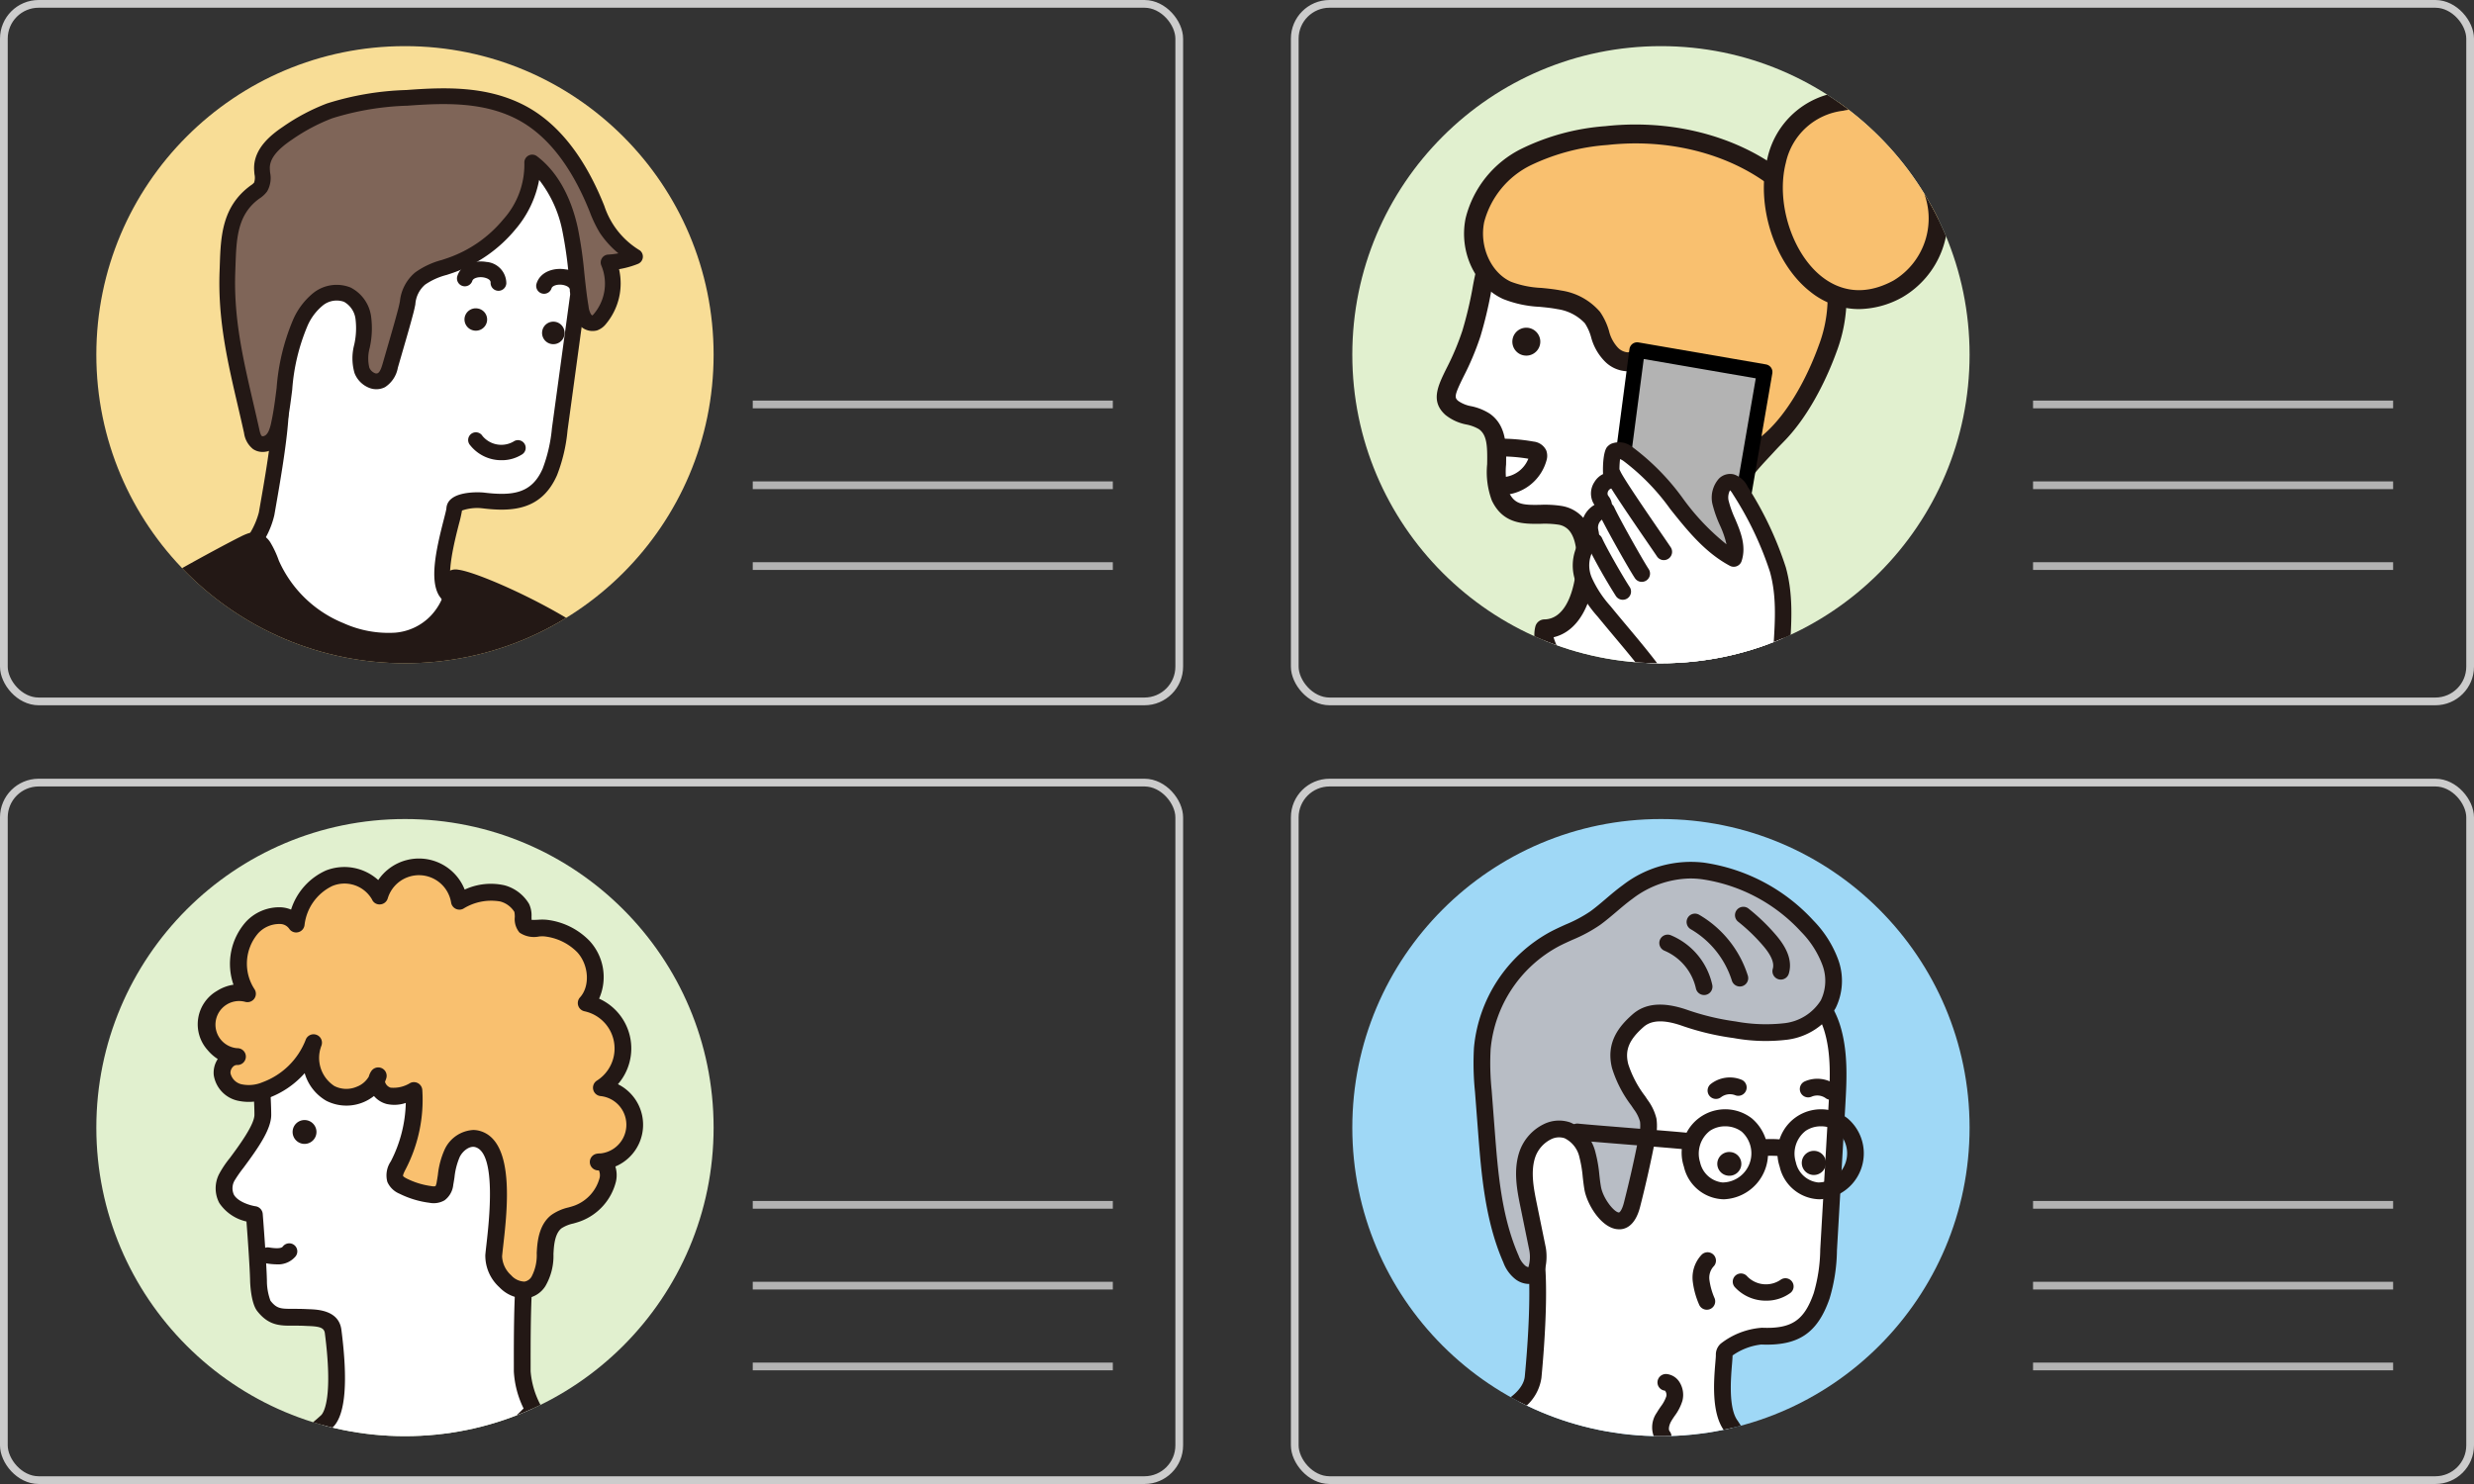
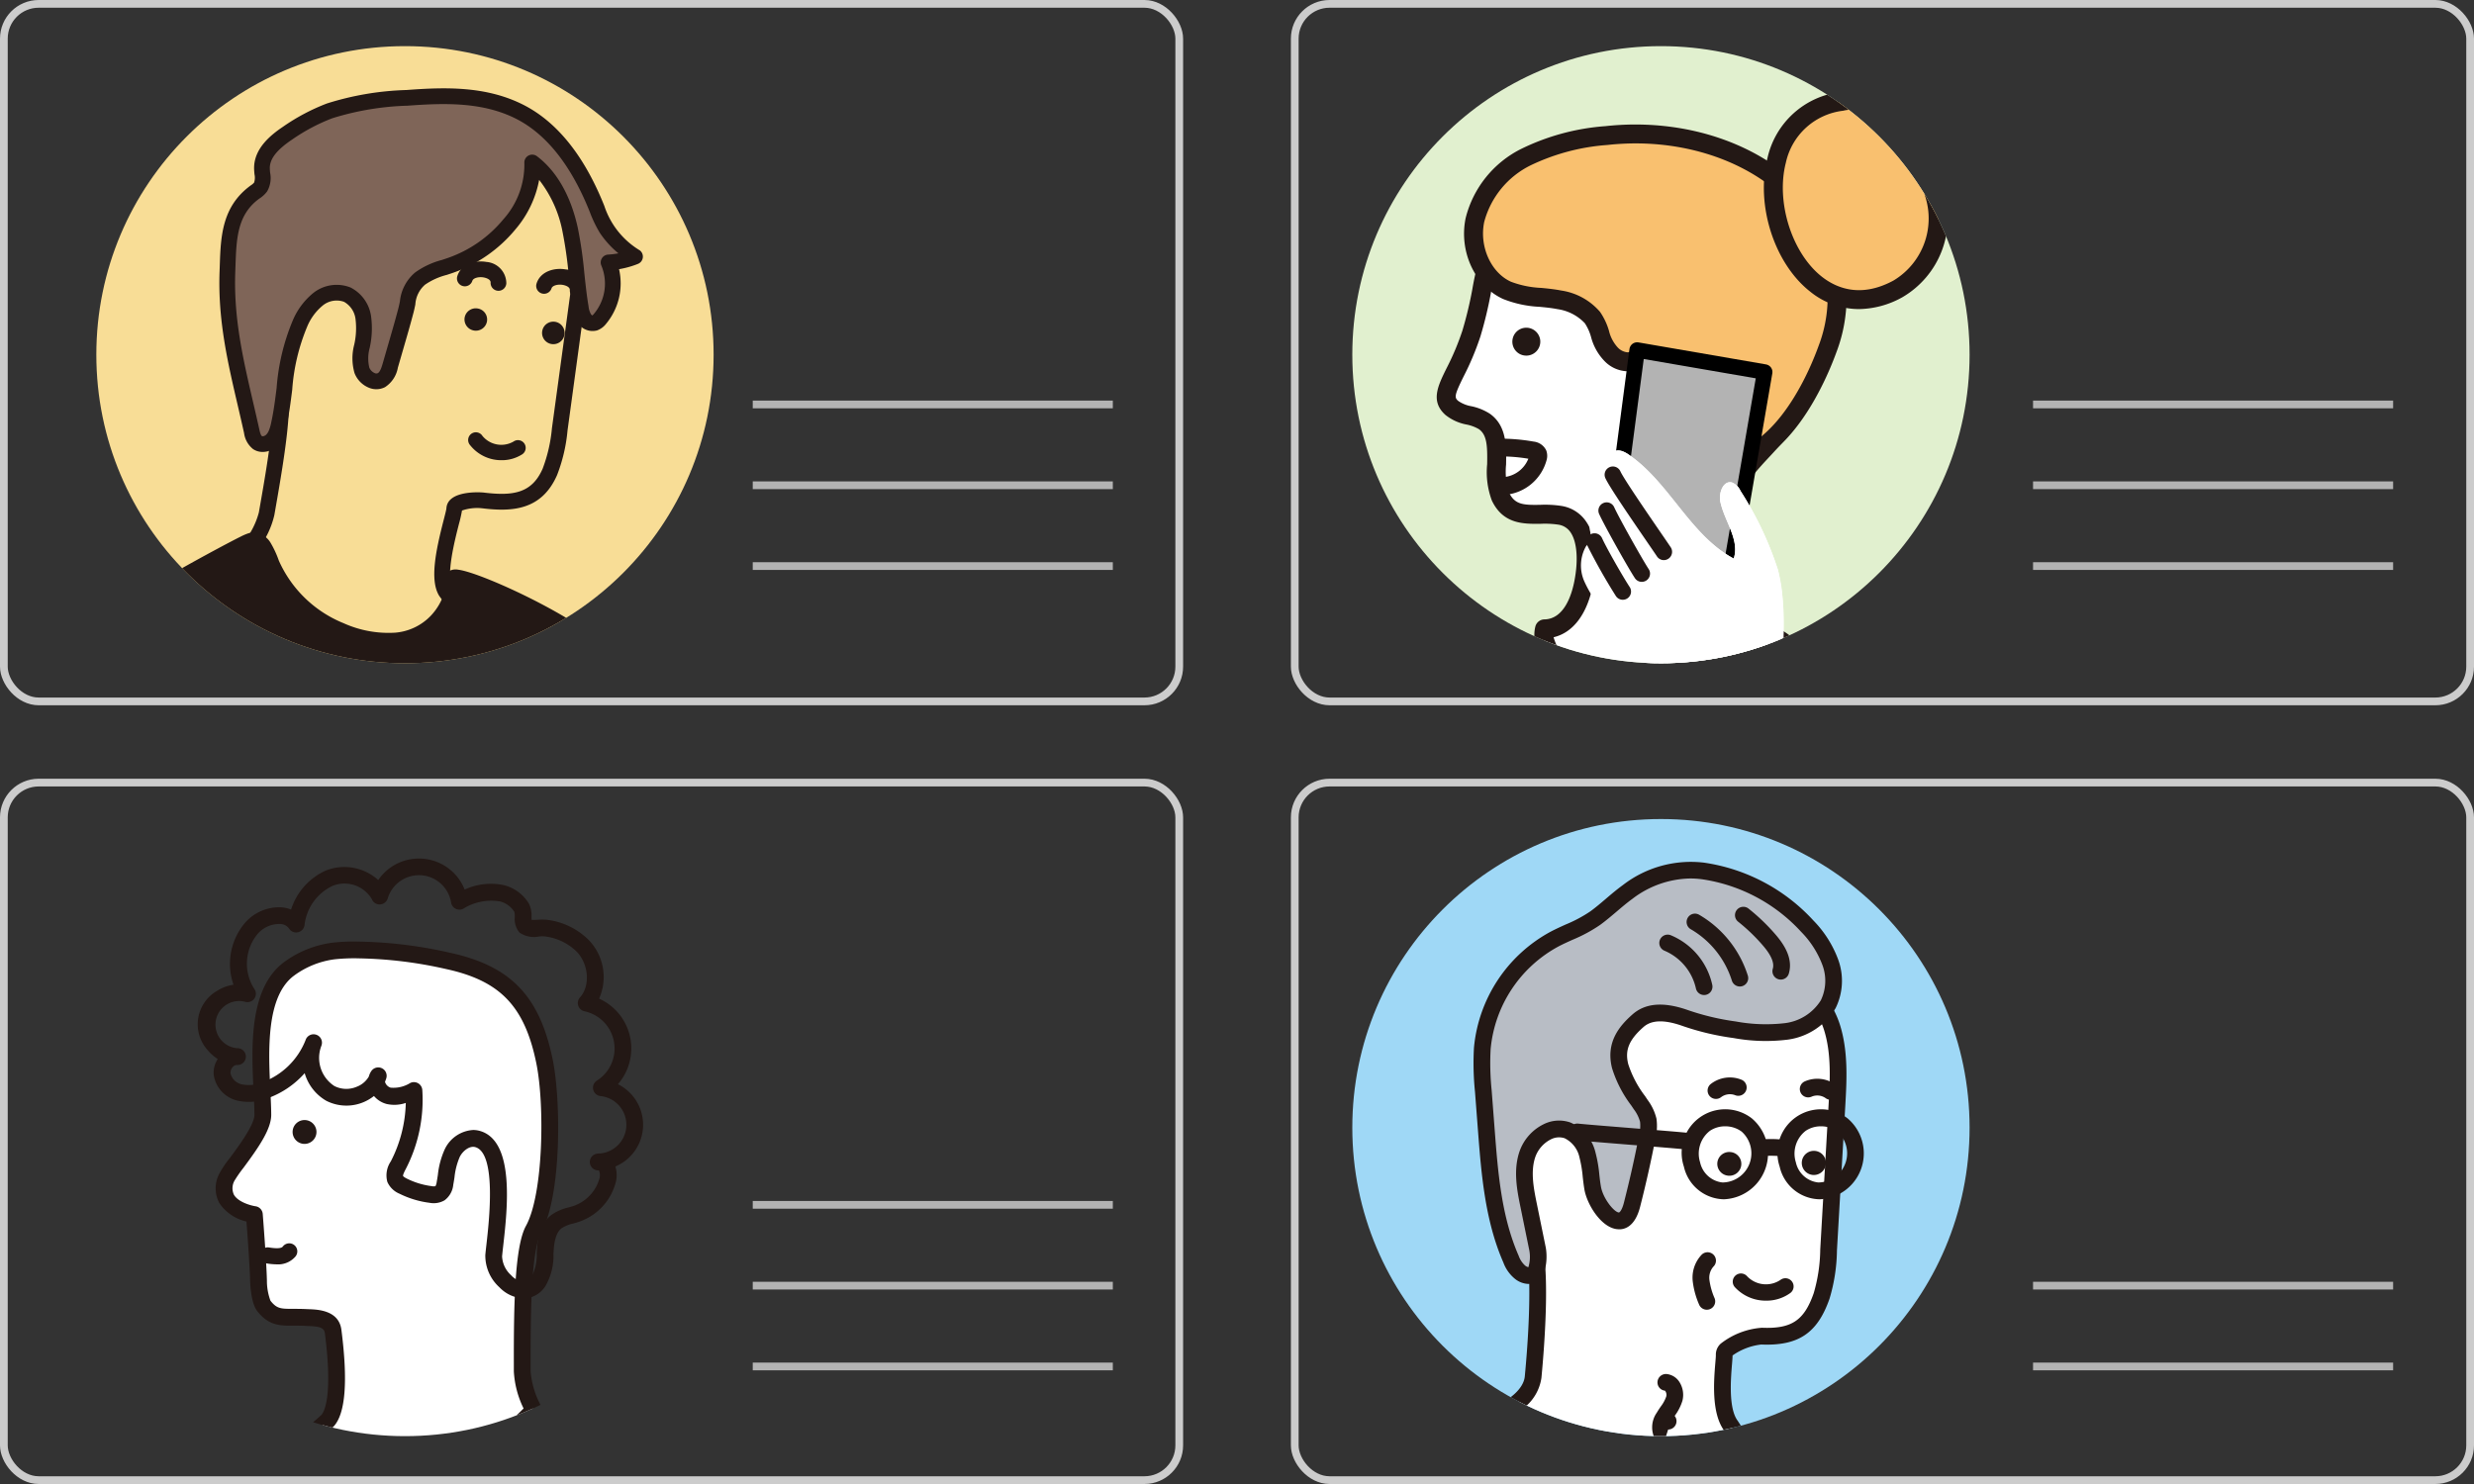
<svg xmlns="http://www.w3.org/2000/svg" width="320" height="192" viewBox="0 0 320 192">
  <rect x="0" y="0" width="320" height="192" fill="#333333" stroke="none" />
  <defs>
    <clipPath id="a">
      <circle cx="39.921" cy="39.921" r="39.921" transform="translate(400.46 3612.571)" fill="#f8dd96" />
    </clipPath>
    <clipPath id="b">
      <circle cx="39.921" cy="39.921" r="39.921" transform="translate(562.914 3612.571)" fill="#e1f0cf" />
    </clipPath>
    <clipPath id="c">
      <circle cx="39.921" cy="39.921" r="39.921" transform="translate(400.46 3712.569)" fill="#e1f0cf" />
    </clipPath>
    <clipPath id="d">
      <circle cx="39.921" cy="39.921" r="39.921" transform="translate(562.914 3712.569)" fill="#9fd8f6" />
    </clipPath>
  </defs>
  <g transform="translate(-388 -3606.602)">
    <circle cx="39.921" cy="39.921" r="39.921" transform="translate(400.46 3612.571)" fill="#f8dd96" />
    <g clip-path="url(#a)">
      <path d="M481.4,3723.8h0Z" fill="#231815" />
-       <path d="M420.238,3677.46a11.363,11.363,0,0,0,2.246-4.383c.876-5.025,2.594-14.271,1.561-17.112-1.681-4.621.2-15.594,2.091-20.315,2.823-7.05,6.784-9.718,14.113-9.963a57.354,57.354,0,0,1,11.2.608,25.27,25.27,0,0,1,3.288.694c3.989,1.222,7.286,4.116,8.21,8.28.686,3.089.261,6.3-.167,9.439l-2.377,17.435a20.419,20.419,0,0,1-1.282,5.517c-1.692,3.85-4.8,4.144-8.575,3.691-1.086-.13-3.746.018-3.787,1.066s-2.612,8.335-1.075,10.751a21.059,21.059,0,0,0,2.922,3.056l-2.071,1.551c-4.145,3.1-11.776,2.519-16.3-.181C425.14,3684.554,420.238,3677.46,420.238,3677.46Z" fill="#fff" />
      <path d="M429.712,3688.468c-5.223-3.117-10.106-10.133-10.31-10.429a1.015,1.015,0,0,1,.057-1.233,10.124,10.124,0,0,0,2.022-3.9l.168-.959c.809-4.62,2.318-13.217,1.44-15.631-1.867-5.134.3-16.541,2.1-21.041,2.951-7.365,7.162-10.338,15.024-10.6a57.571,57.571,0,0,1,11.411.622,26.167,26.167,0,0,1,3.407.724,12.492,12.492,0,0,1,8.907,9.033c.732,3.3.262,6.752-.153,9.8l-2.377,17.435a21.166,21.166,0,0,1-1.357,5.788c-2,4.547-5.808,4.757-9.629,4.293a5.985,5.985,0,0,0-2.665.285,17.486,17.486,0,0,1-.4,1.758c-.518,2.025-1.735,6.765-.812,8.217a19.407,19.407,0,0,0,2.729,2.834,1.019,1.019,0,0,1-.057,1.583l-2.071,1.552a13.423,13.423,0,0,1-8.014,2.291A19.075,19.075,0,0,1,429.712,3688.468Zm15.111-4.754c-1.287-2.026-.43-5.959.559-9.814.162-.63.346-1.343.359-1.523a1.67,1.67,0,0,1,.621-1.227c1.115-.95,3.544-.9,4.3-.809,3.706.441,6.128.082,7.523-3.091a19.726,19.726,0,0,0,1.205-5.244l2.377-17.435c.41-3.016.835-6.135.182-9.082a10.483,10.483,0,0,0-7.517-7.526,24.029,24.029,0,0,0-3.154-.664,56.031,56.031,0,0,0-11-.595c-7,.234-10.574,2.762-13.2,9.325-1.9,4.755-3.6,15.422-2.081,19.587.984,2.7-.076,9.43-1.346,16.678l-.168.958a11.244,11.244,0,0,1-1.981,4.226c1.286,1.743,5.251,6.855,9.25,9.242,4.079,2.433,11.31,3.13,15.167.241l1.085-.813A15.534,15.534,0,0,1,444.823,3683.714Z" fill="#231815" />
      <path d="M423.682,3662.79a2.6,2.6,0,0,1-.489.74,1.535,1.535,0,0,1-1.889.333,2.258,2.258,0,0,1-.742-1.454c-1.553-7.043-3.419-13.283-3.144-20.662.145-3.882.055-7.74,3.516-10.261a3.013,3.013,0,0,0,.776-.687c.475-.7.169-1.634.175-2.48.014-1.931,1.692-3.4,3.295-4.477a25.763,25.763,0,0,1,5.46-2.9,36.871,36.871,0,0,1,10-1.682c4.939-.368,9.975-.5,14.512,1.77,4.795,2.4,7.885,7.257,9.918,12.219a18.13,18.13,0,0,0,1.358,2.906,15.364,15.364,0,0,0,3.706,3.643,10.878,10.878,0,0,1-3.418.755,7.134,7.134,0,0,1-1.106,7.291,1.622,1.622,0,0,1-.687.533,1.239,1.239,0,0,1-1.321-.54,3.4,3.4,0,0,1-.482-1.435c-.565-3.35-.654-6.775-1.378-10.094s-2.193-6.642-4.906-8.686a11.649,11.649,0,0,1-2.928,7.975,17.316,17.316,0,0,1-7.563,5.306,13.214,13.214,0,0,0-4.006,1.737c-1.477,1.179-1.417,2.535-1.845,4.163-.623,2.374-1.342,4.727-2.013,7.088a2.86,2.86,0,0,1-1.153,1.9,1.969,1.969,0,0,1-2.519-1.269,6.064,6.064,0,0,1,.01-3.15,10.466,10.466,0,0,0,.161-3.709,3.963,3.963,0,0,0-2.07-2.936,3.836,3.836,0,0,0-3.757.579,8.09,8.09,0,0,0-2.358,3.164c-2.014,4.274-1.754,8.717-2.762,13.183A5.83,5.83,0,0,1,423.682,3662.79Z" fill="#7f6558" />
      <path d="M420.726,3664.7a3.191,3.191,0,0,1-1.158-2.074c-.266-1.2-.541-2.384-.813-3.552-1.331-5.717-2.587-11.117-2.354-17.367l.024-.708c.126-3.775.26-7.679,4.012-10.412a2.041,2.041,0,0,0,.431-.362,2.01,2.01,0,0,0,.048-1.073c-.026-.284-.052-.566-.05-.842.019-2.518,2.145-4.239,3.744-5.314a26.419,26.419,0,0,1,5.679-3.008,37.63,37.63,0,0,1,10.28-1.74c4.98-.375,10.239-.532,15.045,1.873,4.325,2.165,7.825,6.453,10.4,12.746l.154.38a10.573,10.573,0,0,0,4.593,5.751,1.017,1.017,0,0,1-.249,1.748,11.892,11.892,0,0,1-2.442.682,8.184,8.184,0,0,1-1.687,7.082,2.573,2.573,0,0,1-1.143.837,2.257,2.257,0,0,1-2.469-.919,4.343,4.343,0,0,1-.655-1.854c-.247-1.466-.406-2.954-.558-4.393a53.9,53.9,0,0,0-.809-5.655,15.583,15.583,0,0,0-3.013-6.649,13.682,13.682,0,0,1-3.041,6.368,18.232,18.232,0,0,1-8.009,5.62c-.3.108-.613.208-.921.309a8.735,8.735,0,0,0-2.79,1.262,3.687,3.687,0,0,0-1.253,2.559c-.071.343-.144.7-.241,1.068-.418,1.592-.879,3.174-1.339,4.756l-.681,2.352a3.777,3.777,0,0,1-1.662,2.521,2.482,2.482,0,0,1-2.06.084,3.35,3.35,0,0,1-1.881-1.9,6.876,6.876,0,0,1-.04-3.682,9.683,9.683,0,0,0,.163-3.347,2.962,2.962,0,0,0-1.492-2.2,2.844,2.844,0,0,0-2.729.471,7.009,7.009,0,0,0-2.042,2.779,25.862,25.862,0,0,0-1.921,8.13c-.2,1.578-.4,3.208-.771,4.845a6.969,6.969,0,0,1-.42,1.332l0,.005a3.578,3.578,0,0,1-.683,1.023,2.721,2.721,0,0,1-1.938.843A2.208,2.208,0,0,1,420.726,3664.7Zm2.32-3.274c.346-1.538.544-3.119.735-4.647a27.859,27.859,0,0,1,2.1-8.745,9.167,9.167,0,0,1,2.674-3.551,4.861,4.861,0,0,1,4.784-.685,4.94,4.94,0,0,1,2.65,3.673,11.554,11.554,0,0,1-.171,4.139,5.121,5.121,0,0,0-.049,2.551,1.316,1.316,0,0,0,.7.714.469.469,0,0,0,.391.01c.3-.158.493-.74.645-1.271l.683-2.365c.454-1.563.911-3.129,1.324-4.7.088-.332.154-.651.216-.961a5.6,5.6,0,0,1,1.977-3.74,10.422,10.422,0,0,1,3.432-1.607c.292-.095.582-.191.869-.292a16.207,16.207,0,0,0,7.117-4.992,10.578,10.578,0,0,0,2.7-7.26,1.018,1.018,0,0,1,1.627-.884c2.557,1.926,4.385,5.136,5.288,9.283a54.542,54.542,0,0,1,.845,5.871c.151,1.409.306,2.867.543,4.271a2.618,2.618,0,0,0,.308,1.014c.069.1.172.153.167.165a.937.937,0,0,0,.237-.229,6.076,6.076,0,0,0,.944-6.227,1.018,1.018,0,0,1,.878-1.42,9.862,9.862,0,0,0,1.328-.164,12.193,12.193,0,0,1-2.417-2.671,16.291,16.291,0,0,1-1.289-2.694l-.151-.371c-2.387-5.822-5.561-9.758-9.433-11.7-4.342-2.175-9.286-2.013-13.98-1.665a36.138,36.138,0,0,0-9.73,1.623,24.361,24.361,0,0,0-5.243,2.785c-1.933,1.3-2.837,2.456-2.846,3.638a6.244,6.244,0,0,0,.042.634,3.463,3.463,0,0,1-.392,2.414,3.828,3.828,0,0,1-1.019.936c-2.848,2.074-2.952,5.173-3.073,8.76l-.026.716c-.221,5.978,1.006,11.249,2.3,16.829.273,1.175.55,2.363.818,3.577.043.2.157.719.323.833.094.067.391,0,.579-.2a1.649,1.649,0,0,0,.3-.456A5.263,5.263,0,0,0,423.046,3661.428Z" fill="#231815" />
      <path d="M449.2,3649.344a1.457,1.457,0,0,1-1.1-1.656h0a1.442,1.442,0,0,1,.617-.946,1.468,1.468,0,0,1,1.075-.227,1.442,1.442,0,0,1,1.194,1.676,1.457,1.457,0,0,1-1.69,1.173C449.262,3649.359,449.23,3649.352,449.2,3649.344Z" fill="#231815" />
      <path d="M447.278,3680.312a1.746,1.746,0,0,0-1.135.148c-.628.394-.449,2.092-.668,2.8a7.637,7.637,0,0,1-1.756,3.009,7.186,7.186,0,0,1-4.585,2.187,14.122,14.122,0,0,1-6.7-1.228,15.539,15.539,0,0,1-8.37-8.1,12.769,12.769,0,0,0-1.084-2.33,2.746,2.746,0,0,0-2.1-1.312,2.464,2.464,0,0,0-.806.133,7.144,7.144,0,0,0-.942.409c-2.753,1.364-13.089,7-15.156,8.705-.239.2-.481.4-.723.6a10.171,10.171,0,0,0,2.5.785c21.391,5.99,42.052,11.971,63.858,9.19a27.382,27.382,0,0,0-1.362-2.982C465.806,3687.793,450.5,3680.693,447.278,3680.312Z" fill="#231815" />
      <path d="M452.474,3644.225a1.018,1.018,0,0,0,1.017-.97,2.782,2.782,0,0,0-2.565-2.762c-1.5-.263-3.28.272-3.771,1.827a1.017,1.017,0,1,0,1.94.614c.111-.353.8-.559,1.471-.437.093.017.914.177.892.661a1.016,1.016,0,0,0,.968,1.065Z" fill="#231815" />
      <path d="M462.722,3645.191a1.018,1.018,0,0,0,1.016-.97,2.783,2.783,0,0,0-2.569-2.762c-1.507-.264-3.277.274-3.768,1.827a1.017,1.017,0,1,0,1.94.614c.112-.354.8-.555,1.471-.436.093.016.916.177.893.662a1.018,1.018,0,0,0,.968,1.064Z" fill="#231815" />
      <path d="M459.222,3651.09a1.457,1.457,0,1,1,.1.021C459.286,3651.1,459.254,3651.1,459.222,3651.09Z" fill="#231815" />
      <path d="M452.889,3666.143a4.865,4.865,0,0,0,2.579-.714,1,1,0,1,0-1.058-1.692A3.164,3.164,0,0,1,450.4,3663a1,1,0,1,0-1.591,1.2A5.138,5.138,0,0,0,452.889,3666.143Z" fill="#231815" />
    </g>
    <line x2="46.574" transform="translate(485.364 3658.929)" fill="none" stroke="#b3b3b3" stroke-miterlimit="10" stroke-width="1" />
    <line x2="46.574" transform="translate(485.364 3669.385)" fill="none" stroke="#b3b3b3" stroke-miterlimit="10" stroke-width="1" />
    <line x2="46.574" transform="translate(485.364 3679.84)" fill="none" stroke="#b3b3b3" stroke-miterlimit="10" stroke-width="1" />
    <g transform="translate(388 3606.602)" fill="none" stroke="#ccc" stroke-miterlimit="10" stroke-width="1">
      <rect width="153.029" height="91.247" rx="5" stroke="none" />
      <rect x="0.5" y="0.5" width="152.029" height="90.247" rx="4.5" fill="none" />
    </g>
    <circle cx="39.921" cy="39.921" r="39.921" transform="translate(562.914 3612.571)" fill="#e1f0cf" />
    <g clip-path="url(#b)">
      <path d="M590.187,3628.729a16.484,16.484,0,0,0-8.6,8.4c-1.7,4.036-1.935,8.455-3.271,12.632-1.835,5.738-4.562,7.8-2.538,9.616,1.146,1.026,2.961.866,4.217,1.755,2.819,2,.743,6.934,2.076,9.716,1.594,3.328,4.836,1.9,7.715,2.43,3.684.675,3.681,5.466,3.065,8.687-.571,2.976-2.045,5.948-5.075,6.006-.428,1.765.8,3.465,1.986,4.845.486.567.984,1.136,1.5,1.7,3.173,3.463,6.9,6.6,11.492,7.1,4.151.452,8.25-1.406,11.574-3.933a13.627,13.627,0,0,0,4.772-5.762c.653-1.733-.193-2-1.315-2.785a11.148,11.148,0,0,1-2.723-3.33,19.9,19.9,0,0,1-2.851-6.966c-.4-2.571-1-5.9-.167-8.417.994-3,4.029-5.4,5.948-7.836a23.552,23.552,0,0,0,4.756-9.668,15.306,15.306,0,0,0-2.012-11.546c-2.3-3.4-4.2-6.352-7.536-8.967-5.791-4.533-14.071-6.607-21.192-4.357A17.663,17.663,0,0,0,590.187,3628.729Z" fill="#fff" />
      <path d="M602.619,3702.828c-5.312-.578-9.344-4.307-12.261-7.493-.523-.57-1.032-1.15-1.526-1.727-1.42-1.659-2.8-3.661-2.245-5.931a1.225,1.225,0,0,1,1.167-.936c2.562-.05,3.54-3.162,3.894-5.011.516-2.7.329-5.035-.5-6.247a2.29,2.29,0,0,0-1.579-1,11.741,11.741,0,0,0-2.323-.109c-2.153.016-4.809.067-6.277-3a10.525,10.525,0,0,1-.613-4.715c.041-2.32-.009-3.783-1.066-4.531a5.138,5.138,0,0,0-1.607-.6,6.2,6.2,0,0,1-2.721-1.24c-1.969-1.764-.989-3.749.146-6.046a33.687,33.687,0,0,0,2.044-4.857,50.56,50.56,0,0,0,1.278-5.309,38.668,38.668,0,0,1,2.03-7.423,17.725,17.725,0,0,1,9.231-9.04,18.6,18.6,0,0,1,1.947-.737c7.137-2.254,15.9-.461,22.318,4.561,3.3,2.584,5.2,5.4,7.4,8.665l.391.58a16.427,16.427,0,0,1,2.2,12.482,24.639,24.639,0,0,1-4.993,10.178c-.609.773-1.326,1.544-2.058,2.33-1.516,1.627-3.086,3.309-3.69,5.131-.7,2.1-.229,5.053.147,7.422l.067.421a18.4,18.4,0,0,0,2.686,6.515,10.123,10.123,0,0,0,2.379,2.966l.36.241c.924.613,2.322,1.538,1.4,3.981a14.628,14.628,0,0,1-5.177,6.306c-2.63,2-6.584,4.252-11.042,4.252A13.133,13.133,0,0,1,602.619,3702.828Zm15.487-11.955a3.376,3.376,0,0,0-.616-.464l-.407-.275a11.977,11.977,0,0,1-3.068-3.694,20.712,20.712,0,0,1-3.016-7.417l-.067-.416c-.418-2.632-.939-5.908-.054-8.578.774-2.331,2.528-4.212,4.224-6.031.684-.734,1.357-1.453,1.925-2.175a22.225,22.225,0,0,0,4.519-9.158,13.976,13.976,0,0,0-1.826-10.612l-.394-.583c-2.086-3.091-3.887-5.76-6.883-8.107-5.8-4.539-13.674-6.169-20.068-4.153a16.573,16.573,0,0,0-1.691.639h0a15.267,15.267,0,0,0-7.966,7.75,36.394,36.394,0,0,0-1.889,6.961,52.149,52.149,0,0,1-1.344,5.569,35.7,35.7,0,0,1-2.181,5.194c-1.188,2.405-1.2,2.7-.709,3.135a4.209,4.209,0,0,0,1.709.7,7.077,7.077,0,0,1,2.4.971c2.191,1.551,2.143,4.221,2.1,6.577a8.852,8.852,0,0,0,.373,3.61c.758,1.581,1.838,1.639,4.031,1.6a13.9,13.9,0,0,1,2.8.15,4.72,4.72,0,0,1,3.161,2.03c1.656,2.418,1.266,6.109.887,8.093-.735,3.833-2.567,6.265-5.108,6.86a6.958,6.958,0,0,0,1.747,2.964c.475.555.965,1.114,1.469,1.664,2.629,2.869,6.221,6.224,10.72,6.712,4.239.454,8.152-1.753,10.7-3.691a12.314,12.314,0,0,0,4.368-5.219,1.828,1.828,0,0,0,.155-.608Z" fill="#231815" />
      <path d="M595.774,3624.141a28.092,28.092,0,0,0-10.387,2.778,12.638,12.638,0,0,0-6.608,8.136c-.741,3.529.866,7.622,4.15,9.113,2.092.95,4.5.783,6.756,1.227a7.041,7.041,0,0,1,4.285,2.29c1.12,1.5.973,3.4,2.438,4.771a3.1,3.1,0,0,0,2.207.961,11.38,11.38,0,0,0,2.243-.735,3.5,3.5,0,0,1,4.152,3.812c-.171.929-.727,1.742-.986,2.651a5.315,5.315,0,0,0,1.119,4.676,7.226,7.226,0,0,0,6.35,2.527c6.526-.741,10.958-9.237,12.911-14.651a18.724,18.724,0,0,0-3.375-18.934C614.91,3625.747,604.775,3623.159,595.774,3624.141Z" fill="#f9c06f" />
      <path d="M604.189,3664.59a6.555,6.555,0,0,1-1.343-5.782,9.821,9.821,0,0,1,.513-1.319,5.758,5.758,0,0,0,.447-1.217,2.29,2.29,0,0,0-2.624-2.408,5.933,5.933,0,0,0-.706.268,5.169,5.169,0,0,1-1.79.508,4.265,4.265,0,0,1-3.117-1.29,6.987,6.987,0,0,1-1.774-3.145,6.216,6.216,0,0,0-.808-1.788,6.023,6.023,0,0,0-3.539-1.819c-.758-.15-1.535-.225-2.309-.3a14.536,14.536,0,0,1-4.717-1.012c-3.667-1.664-5.748-6.17-4.844-10.481a13.724,13.724,0,0,1,7.228-8.962,29.632,29.632,0,0,1,10.835-2.919h0c10.4-1.135,20.465,2.331,26.311,9.036a19.949,19.949,0,0,1,3.6,20.155c-1.224,3.393-5.845,14.536-13.926,15.452a8.127,8.127,0,0,1-.924.052A8.476,8.476,0,0,1,604.189,3664.59Zm-8.282-39.231a27.449,27.449,0,0,0-9.938,2.638,11.447,11.447,0,0,0-5.991,7.309c-.664,3.162.855,6.565,3.456,7.746a12.557,12.557,0,0,0,3.946.8c.854.084,1.708.171,2.542.335a8.2,8.2,0,0,1,5.03,2.76,8.386,8.386,0,0,1,1.165,2.47,4.843,4.843,0,0,0,1.129,2.14,1.971,1.971,0,0,0,1.3.631,3.231,3.231,0,0,0,.967-.314,7.986,7.986,0,0,1,1.023-.379,4.722,4.722,0,0,1,5.681,5.216,7.744,7.744,0,0,1-.62,1.776,7.425,7.425,0,0,0-.394.989,4.089,4.089,0,0,0,.895,3.571,6.023,6.023,0,0,0,5.257,2.078c5.306-.6,9.624-7.549,11.9-13.85a17.525,17.525,0,0,0-3.147-17.712c-4.651-5.333-12.306-8.408-20.559-8.408A33.626,33.626,0,0,0,595.907,3625.359Z" fill="#231815" />
      <path d="M584.281,3652.21a1.808,1.808,0,0,1,.958-3.2,1.819,1.819,0,0,1,1.983,1.611v0a1.813,1.813,0,0,1-1.615,1.982c-.063.006-.125.009-.189.009A1.789,1.789,0,0,1,584.281,3652.21Z" fill="#231815" />
      <path d="M633.487,3643.98c-14.94,8.083-23.672-21.63-7.276-24.261a5.291,5.291,0,0,1,4.823,1.3c.271-5.015,2.242-13.306,8.554-13,5.416.263,9.532,6.1,8.813,11.477s-5.408,9.691-10.678,10.967A10.552,10.552,0,0,1,633.487,3643.98Z" fill="#f9c06f" />
      <path d="M622.16,3644.35c-4.67-3.65-7.1-11.256-5.543-17.315a11.024,11.024,0,0,1,9.4-8.527,7.6,7.6,0,0,1,3.981.356c.786-6.147,3.7-12.428,9.648-12.072a10.068,10.068,0,0,1,7.23,3.806,11.959,11.959,0,0,1,2.738,9.058c-.691,5.164-4.815,9.765-10.235,11.6a11.827,11.827,0,0,1-5.311,13.8h0a11.832,11.832,0,0,1-5.637,1.536A10.05,10.05,0,0,1,622.16,3644.35Zm10.1-23.268a1.226,1.226,0,0,1-2.142.747,4.07,4.07,0,0,0-3.71-.9,8.6,8.6,0,0,0-7.415,6.718c-1.315,5.1.784,11.728,4.678,14.773,1.89,1.477,5.024,2.76,9.235.482h0a9.354,9.354,0,0,0,3.725-11.889,1.226,1.226,0,0,1,.806-1.744c5.124-1.241,9.134-5.327,9.751-9.937a9.48,9.48,0,0,0-2.192-7.165,7.653,7.653,0,0,0-5.465-2.928c-.091,0-.179-.006-.268-.006C633.078,3609.233,632.324,3619.855,632.258,3621.082Z" fill="#231815" />
      <path d="M582.631,3670.619l.086,0a6.1,6.1,0,0,0,5.323-4.474,1.994,1.994,0,0,0-.052-1.294,2.055,2.055,0,0,0-1.627-1.117,24.486,24.486,0,0,0-4.337-.378,1.15,1.15,0,0,0,.007,2.3c.025,0,.088,0,.134,0a21.245,21.245,0,0,1,3.52.295,3.8,3.8,0,0,1-3.139,2.375,1.15,1.15,0,0,0,.085,2.3Z" fill="#231815" />
      <path d="M611.749,3680.927l4.506-26.192-16.5-2.847-3.812,29.014Z" fill="#b3b3b3" stroke="#000" stroke-linecap="round" stroke-linejoin="round" stroke-width="2" />
      <path d="M618.913,3699.764c-.248-.519.318-3.21.022-3.7-1.464-2.439-.227-4.734-.235-7.283a31.884,31.884,0,0,0-.741-8.475,43.557,43.557,0,0,0-4.838-10.2,2.039,2.039,0,0,0-1.1-1.082c-1.137-.288-1.744,1.37-1.5,2.518.532,2.5,2.526,4.9,1.729,7.33-5.69-3.043-8.334-9.921-13.687-13.523-.575-.387-1.408-.711-1.9-.219s-.158,1.31-.157,2a6.184,6.184,0,0,1-1.156,2.716c-.452.887-.226,2.214-.733,2.933a11.594,11.594,0,0,0-.794.958c-.49.888.229,1.576.159,2.425a7.777,7.777,0,0,1-.784,1.9c-.754,1.8.109,3.858,1.14,5.518,3.737,6.019,9.036,10.725,11.43,17.577a6.879,6.879,0,0,0,5.527,4.674C612.215,3705.935,619.437,3700.859,618.913,3699.764Z" fill="#fff" />
      <path d="M603.257,3671.682c.02-.011.041-.021.063-.031a1.067,1.067,0,0,1,1.411.536,27.05,27.05,0,0,0,2.111,3.835,1.067,1.067,0,1,1-1.779,1.179,29.155,29.155,0,0,1-2.279-4.14A1.066,1.066,0,0,1,603.257,3671.682Z" fill="#231815" />
      <path d="M616.516,3701.853a5.136,5.136,0,0,0,1.869-2.7,8.415,8.415,0,0,0,.008-2.646c-.47-5.46,1.069-10.768-.434-16.2a43.557,43.557,0,0,0-4.838-10.2,2.039,2.039,0,0,0-1.1-1.082c-1.137-.288-1.744,1.37-1.5,2.518.532,2.5,2.526,4.9,1.729,7.33-5.69-3.043-8.334-9.921-13.687-13.523-.575-.387-1.408-.711-1.9-.219-.273.276-.4,3.582-.119,3.6a1.726,1.726,0,0,0-1.541,2.418c.194.355.533.71.418,1.1-.094.319-.446.467-.728.641a2.333,2.333,0,0,0-1.06,2.259,3.969,3.969,0,0,1,.122.933,2.978,2.978,0,0,1-.628,1.223,5.064,5.064,0,0,0-.21,4.5,14.96,14.96,0,0,0,2.549,3.9c4.043,4.965,8.537,9.657,10.943,15.686a6.429,6.429,0,0,0,1.7,2.849,3.925,3.925,0,0,0,3.412.515,11.63,11.63,0,0,0,3.181-1.6A18.171,18.171,0,0,0,616.516,3701.853Z" fill="#fff" />
-       <path d="M596.364,3664.033a2.741,2.741,0,0,1,2.8.423,30.692,30.692,0,0,1,6.536,6.667,30.133,30.133,0,0,0,5.613,5.9,12.123,12.123,0,0,0-.858-2.478,15.483,15.483,0,0,1-.973-2.786,3.715,3.715,0,0,1,.866-3.248,2.036,2.036,0,0,1,1.94-.526,3.019,3.019,0,0,1,1.757,1.576,44.732,44.732,0,0,1,4.947,10.46c.951,3.442.745,6.818.545,10.083a43.423,43.423,0,0,0-.077,6.312l.028.307a8.234,8.234,0,0,1-.061,2.675,6.113,6.113,0,0,1-2.224,3.277h0a19.2,19.2,0,0,1-1.921,1.364,12.618,12.618,0,0,1-3.483,1.738,4.976,4.976,0,0,1-4.344-.707,6.846,6.846,0,0,1-1.946-3.086l-.083-.208c-1.92-4.814-5.325-8.876-8.618-12.8-.725-.865-1.449-1.73-2.161-2.6a15.986,15.986,0,0,1-2.716-4.184,6.1,6.1,0,0,1,.306-5.462l.192-.285a1.937,1.937,0,0,0,.274-.469,1.9,1.9,0,0,0-.05-.313c-.026-.122-.05-.244-.067-.366a3.385,3.385,0,0,1,1.556-3.316l.092-.055c-.056-.089-.111-.179-.159-.267a2.668,2.668,0,0,1,.163-2.7,2.628,2.628,0,0,1,1.11-1.02c-.056-1.23.058-3.04.564-3.554A1.894,1.894,0,0,1,596.364,3664.033Zm16.386,15.775a.892.892,0,0,1-.1.047,1.063,1.063,0,0,1-.9-.049c-3.233-1.729-5.514-4.588-7.719-7.353a28.636,28.636,0,0,0-6.06-6.226,2.113,2.113,0,0,0-.426-.228,13.266,13.266,0,0,0-.06,2.2,1.069,1.069,0,0,1-1,1.585h0a.692.692,0,0,0-.536.84l.115.188a2.025,2.025,0,0,1,.389,1.727,2.049,2.049,0,0,1-1.072,1.176,1.306,1.306,0,0,0-.682,1.27l.043.228a3.06,3.06,0,0,1,.085.959,3.113,3.113,0,0,1-.644,1.475l-.149.22a3.988,3.988,0,0,0-.113,3.54,14.19,14.19,0,0,0,2.381,3.609c.705.865,1.424,1.723,2.142,2.58,3.4,4.057,6.917,8.252,8.965,13.385l.084.212a5.142,5.142,0,0,0,1.278,2.192,2.855,2.855,0,0,0,2.477.324,10.7,10.7,0,0,0,2.881-1.472,16.813,16.813,0,0,0,1.707-1.206h0a4.051,4.051,0,0,0,1.514-2.128,6.45,6.45,0,0,0,.013-1.992l-.029-.318a44.793,44.793,0,0,1,.074-6.626c.2-3.232.383-6.285-.473-9.382a43.093,43.093,0,0,0-4.731-9.949c-.26-.444-.385-.565-.442-.588a2,2,0,0,0-.192,1.261,13.591,13.591,0,0,0,.851,2.4c.7,1.651,1.49,3.524.847,5.486A1.066,1.066,0,0,1,612.75,3679.808Zm-16.119-12.15h0Zm0,0h0Zm0,0h0Z" fill="#231815" />
      <path d="M596.116,3667.079l.064-.031a1.067,1.067,0,0,1,1.41.537c.436.968,3.714,5.742,5.29,8.036.572.834,1.019,1.485,1.22,1.789a1.067,1.067,0,0,1-.3,1.478,1.055,1.055,0,0,1-1.479-.3c-.2-.3-.637-.938-1.2-1.758-2.511-3.657-5-7.315-5.476-8.37A1.066,1.066,0,0,1,596.116,3667.079Z" fill="#231815" />
      <path d="M595.314,3671.72c.021-.011.042-.021.064-.03a1.066,1.066,0,0,1,1.41.536c.61,1.355,3.678,6.82,4.459,8a1.067,1.067,0,1,1-1.779,1.179c-.863-1.3-3.959-6.819-4.626-8.3A1.066,1.066,0,0,1,595.314,3671.72Z" fill="#231815" />
      <path d="M593.746,3675.724c.021-.011.042-.021.064-.031a1.066,1.066,0,0,1,1.41.537c.608,1.352,2.772,5.112,3.559,6.3a1.067,1.067,0,1,1-1.779,1.178,75.7,75.7,0,0,1-3.727-6.607A1.067,1.067,0,0,1,593.746,3675.724Z" fill="#231815" />
    </g>
    <line x2="46.574" transform="translate(650.965 3658.929)" fill="none" stroke="#b3b3b3" stroke-miterlimit="10" stroke-width="1" />
    <line x2="46.574" transform="translate(650.965 3669.385)" fill="none" stroke="#b3b3b3" stroke-miterlimit="10" stroke-width="1" />
    <line x2="46.574" transform="translate(650.965 3679.84)" fill="none" stroke="#b3b3b3" stroke-miterlimit="10" stroke-width="1" />
    <g transform="translate(554.971 3606.602)" fill="none" stroke="#ccc" stroke-miterlimit="10" stroke-width="1">
      <rect width="153.029" height="91.247" rx="5" stroke="none" />
      <rect x="0.5" y="0.5" width="152.029" height="90.247" rx="4.5" fill="none" />
    </g>
-     <circle cx="39.921" cy="39.921" r="39.921" transform="translate(400.46 3712.569)" fill="#e1f0cf" />
    <g clip-path="url(#c)">
      <path d="M439.957,4101.5v0Z" fill="#231815" />
      <path d="M457.043,3789.038a12.492,12.492,0,0,1-1.494-5.021c0-5.445-.108-15.483,1.432-18.282,2.506-4.551,2.537-16.435,1.461-21.746-1.607-7.931-5.13-11.462-12.475-13.063a56.406,56.406,0,0,0-11.394-1.413,24.605,24.605,0,0,0-3.437.128,12.429,12.429,0,0,0-5.73,2.3c-5.01,3.686-3.437,13.79-3.411,18.882.012,2.4-4.188,6.985-4.668,8.122-1.708,4.046,3.573,4.8,3.573,4.8s.485,6.145.538,8.568a7.54,7.54,0,0,0,.689,3.241c1.5,1.915,2.718,1.35,5.441,1.5,1.118.062,3.285-.048,3.509,1.742.139,1.113,1.289,9.316-.684,11.575a21.6,21.6,0,0,1-3.482,2.678l1.815,2.011c3.632,4.025,11.426,4.807,16.461,2.8C450.855,3795.6,457.043,3789.038,457.043,3789.038Z" fill="#fff" />
      <path d="M439.188,3800.006c-4.235,0-8.662-1.324-11.267-4.212l-1.816-2.011a1.087,1.087,0,0,1,.227-1.648,19.9,19.9,0,0,0,3.244-2.474c.367-.421,1.487-2.427.446-10.546-.088-.708-.605-.9-2.144-.954l-.371-.016c-.589-.033-1.107-.029-1.567-.028-1.71.008-3.181.011-4.67-1.889-.849-1.085-.915-3.774-.919-3.888-.04-1.846-.339-5.96-.472-7.7a5.736,5.736,0,0,1-3.513-2.392,4.063,4.063,0,0,1-.041-3.72,12.965,12.965,0,0,1,1.413-2.112c1.111-1.5,3.176-4.29,3.171-5.584,0-.861-.054-1.869-.108-2.965-.278-5.655-.658-13.4,3.96-16.8a13.494,13.494,0,0,1,6.234-2.5,25.209,25.209,0,0,1,3.589-.138,56.858,56.858,0,0,1,11.615,1.438c7.9,1.722,11.629,5.622,13.308,13.91,1.025,5.059,1.205,17.437-1.574,22.486-1.314,2.387-1.3,11.723-1.3,16.739l0,1.018a11.179,11.179,0,0,0,1.356,4.493,1.087,1.087,0,0,1-.16,1.273c-.259.275-6.418,6.763-12.242,9.089A17.563,17.563,0,0,1,439.188,3800.006Zm-10.625-6.743.97,1.075c3.364,3.728,10.738,4.319,15.253,2.515,4.449-1.777,9.348-6.435,10.939-8.023a12.376,12.376,0,0,1-1.263-4.813V3783c-.009-7.546.106-15.135,1.567-17.79,2.262-4.108,2.434-15.65,1.349-21.006-1.5-7.382-4.652-10.694-11.642-12.219a54.593,54.593,0,0,0-11.173-1.387,23.789,23.789,0,0,0-3.286.119,11.3,11.3,0,0,0-5.228,2.1c-3.677,2.707-3.33,9.777-3.077,14.939.055,1.132.105,2.172.11,3.062.009,1.865-1.624,4.222-3.6,6.886a16.971,16.971,0,0,0-1.157,1.665,1.992,1.992,0,0,0-.072,1.8c.552.976,2.247,1.42,2.8,1.5a1.086,1.086,0,0,1,.93.991c.021.251.487,6.2.541,8.628a7.385,7.385,0,0,0,.459,2.6c.833,1.062,1.36,1.047,2.947,1.053.513,0,1.061,0,1.7.031l.33.014c1.161.043,3.879.144,4.2,2.677.849,6.622.524,10.744-.943,12.425A16.116,16.116,0,0,1,428.563,3793.263Z" fill="#231815" />
-       <path d="M453.345,3772.364c1.28,1.248,3.1,1.767,4.308.018a7.674,7.674,0,0,0,.875-3.986c.084-1.377.355-2.9,1.446-3.739a9.414,9.414,0,0,1,2.714-1.058,6.326,6.326,0,0,0,3.929-4.38c.244-1.009-.234-2.5-1.248-2.275a4.819,4.819,0,0,0,.414-9.611,6.011,6.011,0,0,0-1.966-10.952c1.793-1.978,1.448-5.319-.347-7.3a8.061,8.061,0,0,0-4.947-2.409c-.6-.081-2.144.218-2.577-.2-.474-.454-.112-1.784-.461-2.4a4.182,4.182,0,0,0-2.5-1.888,7.944,7.944,0,0,0-5.571,1.019,5.3,5.3,0,0,0-10.31-.678c-1.043-2.329-4.164-3.265-6.529-2.307a7.506,7.506,0,0,0-4.269,5.938c-1.225-1.821-4.212-1.183-5.7.434a7.13,7.13,0,0,0-.608,8.584,4.153,4.153,0,1,0-1.287,8.132,2.042,2.042,0,0,0-1.986,2.268,2.969,2.969,0,0,0,2.228,2.359,5.633,5.633,0,0,0,3.376-.3,10.623,10.623,0,0,0,6.22-6.129,5.423,5.423,0,0,0,2.176,6.558c2.205,1.211,5.438.119,6.194-2.28-.632.947.235,2.312,1.34,2.587a4.989,4.989,0,0,0,3.273-.681,18.5,18.5,0,0,1-2.024,9.661,2.283,2.283,0,0,0-.392,1.783,1.95,1.95,0,0,0,1.045.934,11.073,11.073,0,0,0,3.519,1.065,1.81,1.81,0,0,0,1.224-.154,1.868,1.868,0,0,0,.65-1.293,13.949,13.949,0,0,1,.946-3.923,3.041,3.041,0,0,1,3.277-1.8c4.164,1.2,2.319,12.211,2.074,15.088A4.511,4.511,0,0,0,453.345,3772.364Z" fill="#f9c06f" />
      <path d="M455.734,3774.592a4.64,4.64,0,0,1-3.146-1.45h0a5.513,5.513,0,0,1-1.814-4.175c.031-.357.085-.836.149-1.4.331-2.906,1.336-11.749-1.441-12.549-.74-.213-1.616.481-2.009,1.248a8.965,8.965,0,0,0-.689,2.675c-.049.317-.1.635-.156.949a2.852,2.852,0,0,1-1.124,2.006,2.817,2.817,0,0,1-1.956.323,12.131,12.131,0,0,1-3.864-1.169,2.952,2.952,0,0,1-1.578-1.523,3.206,3.206,0,0,1,.445-2.668,17.329,17.329,0,0,0,1.936-7.56,4.568,4.568,0,0,1-2.484.135,3.223,3.223,0,0,1-1.633-1.032,5.735,5.735,0,0,1-6.161.623,6.065,6.065,0,0,1-2.8-3.577,11.661,11.661,0,0,1-4.705,3.217,6.653,6.653,0,0,1-4.036.326,4.02,4.02,0,0,1-3.019-3.285,3.192,3.192,0,0,1,.517-2.087,5.624,5.624,0,0,1-1.308-1.153,4.992,4.992,0,0,1,1.21-7.663,5.544,5.544,0,0,1,2.132-.8,8.2,8.2,0,0,1,1.609-8.137,5.883,5.883,0,0,1,4.583-1.875,4.037,4.037,0,0,1,1.257.294,8.281,8.281,0,0,1,4.517-5.063,6.534,6.534,0,0,1,6.757,1.242,6.365,6.365,0,0,1,11.181,1.233,8.051,8.051,0,0,1,5.161-.552,5.3,5.3,0,0,1,3.164,2.4,3.458,3.458,0,0,1,.321,1.657c0,.123.006.283.015.415.26.012.627-.007.854-.019a6.731,6.731,0,0,1,1.049,0,9.159,9.159,0,0,1,5.606,2.756,6.9,6.9,0,0,1,1.217,7.453,7.061,7.061,0,0,1,2.434,11.07,5.856,5.856,0,0,1-.332,10.647,3.764,3.764,0,0,1,.078,1.947,7.381,7.381,0,0,1-4.615,5.148c-.3.108-.611.2-.919.285a4.547,4.547,0,0,0-1.5.609c-.8.617-.968,1.978-1.028,2.947l-.022.378a7.753,7.753,0,0,1-1.044,4.161,3.4,3.4,0,0,1-2.506,1.576A2.828,2.828,0,0,1,455.734,3774.592Zm-6.549-21.794a3.287,3.287,0,0,1,.9.127c4.543,1.31,3.539,10.14,3,14.883-.061.544-.114,1-.142,1.343a3.483,3.483,0,0,0,1.164,2.435h0a2.4,2.4,0,0,0,1.728.829,1.312,1.312,0,0,0,.928-.651,5.991,5.991,0,0,0,.66-3.043l.022-.391c.087-1.393.373-3.377,1.868-4.533a6.274,6.274,0,0,1,2.234-.981c.261-.074.523-.148.776-.239a5.258,5.258,0,0,0,3.242-3.615,1.537,1.537,0,0,0-.1-.933l-.088,0a1.087,1.087,0,0,1-.235-2.148,2.107,2.107,0,0,1,.515-.046,3.731,3.731,0,0,0,.02-7.423,1.087,1.087,0,0,1-.47-2,4.924,4.924,0,0,0-1.611-8.972,1.088,1.088,0,0,1-.578-1.793c1.318-1.453,1.157-4.179-.345-5.834a7.02,7.02,0,0,0-4.288-2.064,4.441,4.441,0,0,0-.646.014,3.317,3.317,0,0,1-2.539-.5,2.709,2.709,0,0,1-.614-2.012,3.266,3.266,0,0,0-.054-.666,3.088,3.088,0,0,0-1.819-1.347,6.824,6.824,0,0,0-4.79.934,1.089,1.089,0,0,1-1.573-.791,4.215,4.215,0,0,0-8.2-.539,1.088,1.088,0,0,1-.971.771,1.044,1.044,0,0,1-1.061-.64,4.106,4.106,0,0,0-5.131-1.743,6.405,6.405,0,0,0-3.6,5.086,1.087,1.087,0,0,1-.835.9,1.075,1.075,0,0,1-1.144-.452,1.454,1.454,0,0,0-1.173-.616,3.725,3.725,0,0,0-2.82,1.177,6.03,6.03,0,0,0-.511,7.235,1.086,1.086,0,0,1-1.209,1.655,3.056,3.056,0,1,0-1.057,6c.057,0,.113,0,.17.008a1.087,1.087,0,0,1-.089,2.17l-.142,0a.739.739,0,0,0-.45.237,1.082,1.082,0,0,0-.314.827,1.892,1.892,0,0,0,1.436,1.431,4.542,4.542,0,0,0,2.718-.272,9.509,9.509,0,0,0,5.558-5.448c.007-.018.013-.036.02-.054a1.086,1.086,0,0,1,2.028.779.388.388,0,0,1-.018.051,4.338,4.338,0,0,0,1.7,5.171,3.414,3.414,0,0,0,2.882.092,3.05,3.05,0,0,0,1.567-1.319,2.353,2.353,0,0,1,.317-.7,1.087,1.087,0,0,1,1.941.93,4.434,4.434,0,0,1-.16.43.522.522,0,0,0,.038.146,1.1,1.1,0,0,0,.687.629,4.1,4.1,0,0,0,2.539-.606,1.088,1.088,0,0,1,1.557.908,19.476,19.476,0,0,1-2.144,10.234c-.109.207-.393.756-.341.892.005.016.064.129.513.352a10.013,10.013,0,0,0,3.174.96,1.185,1.185,0,0,0,.5.007,1.721,1.721,0,0,0,.166-.571c.053-.3.1-.594.145-.891a10.682,10.682,0,0,1,.9-3.333A4.348,4.348,0,0,1,449.185,3752.8Z" fill="#231815" />
      <path d="M427.39,3754.6a1.543,1.543,0,1,1,1.544-1.544A1.545,1.545,0,0,1,427.39,3754.6Z" fill="#231815" />
      <path d="M423.783,3770.184a8.462,8.462,0,0,1-1.332-.128,1.043,1.043,0,0,1,.325-2.06c.376.059,1.522.241,1.8-.111a1.042,1.042,0,1,1,1.627,1.3A2.954,2.954,0,0,1,423.783,3770.184Z" fill="#231815" />
    </g>
    <g transform="translate(388 3707.354)" fill="none" stroke="#ccc" stroke-miterlimit="10" stroke-width="1">
      <rect width="153.029" height="91.247" rx="5" stroke="none" />
      <rect x="0.5" y="0.5" width="152.029" height="90.247" rx="4.5" fill="none" />
    </g>
    <line x2="46.574" transform="translate(485.364 3762.483)" fill="none" stroke="#b3b3b3" stroke-miterlimit="10" stroke-width="1" />
    <line x2="46.574" transform="translate(485.364 3772.938)" fill="none" stroke="#b3b3b3" stroke-miterlimit="10" stroke-width="1" />
    <line x2="46.574" transform="translate(485.364 3783.394)" fill="none" stroke="#b3b3b3" stroke-miterlimit="10" stroke-width="1" />
    <circle cx="39.921" cy="39.921" r="39.921" transform="translate(562.914 3712.569)" fill="#9fd8f6" />
    <g clip-path="url(#d)">
      <path d="M583.574,3788.549s2.507-1.463,2.727-3.776c.512-5.4,1.12-15.116-.21-18.041-2.163-4.758-1.684-18.495-.071-23.653,2.408-7.7,6.384-10.858,14.13-11.725a61.029,61.029,0,0,1,11.917-.281,26.783,26.783,0,0,1,3.541.464c4.328.964,8.061,3.758,9.384,8.093.983,3.217.8,6.659.6,10.017l-1.077,18.671a21.743,21.743,0,0,1-.9,5.951c-1.475,4.22-3.731,5.367-7.766,5.2-1.162-.048-4.877,1.246-4.834,2.361s-.951,6.8.877,9.237a30.76,30.76,0,0,1,2.116,3.742l-2.066,1.816c-4.135,3.633-12.269,3.642-17.287,1.155C589.01,3794.981,583.574,3788.549,583.574,3788.549Z" fill="#fff" />
      <path d="M602.724,3800.592a19.785,19.785,0,0,1-8.546-1.842c-5.782-2.866-11.2-9.232-11.43-9.5a1.081,1.081,0,0,1,.277-1.631h0c.021-.012,2.036-1.225,2.2-2.946.822-8.659.775-15.525-.119-17.491-2.324-5.114-1.763-19.167-.118-24.424,2.517-8.05,6.734-11.548,15.042-12.477a61.082,61.082,0,0,1,12.129-.284,28.062,28.062,0,0,1,3.684.485c5.03,1.121,8.837,4.424,10.184,8.834,1.051,3.443.837,7.137.65,10.4l-1.077,18.67a22.492,22.492,0,0,1-.961,6.246c-1.559,4.461-4.028,6.121-8.832,5.924a8.011,8.011,0,0,0-3.707,1.415c-.005.269-.035.664-.075,1.147-.153,1.85-.472,5.7.735,7.3a31.319,31.319,0,0,1,2.226,3.924,1.085,1.085,0,0,1-.26,1.282l-2.066,1.816C610.167,3799.627,606.443,3800.592,602.724,3800.592Zm-17.557-11.881c1.667,1.814,5.8,6.032,9.971,8.1,4.525,2.241,12.244,2.382,16.093-1l1.44-1.266a23.436,23.436,0,0,0-1.641-2.83c-1.7-2.263-1.35-6.5-1.161-8.782.04-.485.075-.86.068-1.063a1.9,1.9,0,0,1,.639-1.435,9.791,9.791,0,0,1,5.32-2.049c3.837.156,5.46-.929,6.7-4.475a20.884,20.884,0,0,0,.844-5.657l1.076-18.67c.187-3.228.38-6.566-.558-9.639-1.117-3.655-4.326-6.4-8.585-7.353a25.814,25.814,0,0,0-3.391-.442,59.251,59.251,0,0,0-11.711.278c-7.393.827-10.976,3.8-13.218,10.972-1.632,5.219-1.908,18.636.023,22.883,1.544,3.4.725,14.133.3,18.591A6.029,6.029,0,0,1,585.167,3788.711Z" fill="#231815" />
      <path d="M612.375,3739.832a32.971,32.971,0,0,1-6.59-1.585c-1.91-.645-4.259-1.048-5.915.408-1.82,1.6-2.958,3.324-2.313,5.878a16.714,16.714,0,0,0,2.668,4.987,5.634,5.634,0,0,1,.969,2.011,5.808,5.808,0,0,1-.136,2.177q-.853,4.419-1.972,8.781c-1.186,4.63-4.648.4-5.088-2.2a38.286,38.286,0,0,0-.657-4.229,4.646,4.646,0,0,0-2.59-3.212c-2.106-.775-4.461.964-5.187,3.087s-.284,4.446.165,6.644q.574,2.805,1.147,5.612c.279,1.362-.025,4.59-2.242,3.03a3.908,3.908,0,0,1-1.188-1.7c-2.291-5.212-2.76-11.013-3.2-16.689q-.2-2.533-.389-5.065a35.136,35.136,0,0,1-.133-5.523,17.912,17.912,0,0,1,9.388-14.163,39.154,39.154,0,0,0,5.218-2.685c1.45-1.059,2.734-2.33,4.193-3.387a13.329,13.329,0,0,1,9.755-2.718,22.649,22.649,0,0,1,13.476,7.142,13.38,13.38,0,0,1,2.98,4.675,6.949,6.949,0,0,1-.267,5.426,7.477,7.477,0,0,1-5.429,3.514A22.089,22.089,0,0,1,612.375,3739.832Z" fill="#b8bdc5" />
      <path d="M585.689,3772.717a2.92,2.92,0,0,1-1.678-.613,4.888,4.888,0,0,1-1.554-2.151c-2.392-5.441-2.867-11.6-3.286-17.043l-.389-5.066a36.155,36.155,0,0,1-.132-5.693,19.057,19.057,0,0,1,9.965-15.033c.616-.322,1.251-.609,1.888-.9a17.614,17.614,0,0,0,3.193-1.7c.7-.507,1.35-1.066,2.006-1.623.713-.608,1.429-1.215,2.19-1.767a14.385,14.385,0,0,1,10.532-2.914,23.84,23.84,0,0,1,14.129,7.482,14.338,14.338,0,0,1,3.21,5.063,8,8,0,0,1-.338,6.28,8.553,8.553,0,0,1-6.2,4.072,23.052,23.052,0,0,1-6.994-.206h0a33.944,33.944,0,0,1-6.794-1.632c-2.25-.761-3.836-.7-4.853.2-1.88,1.653-2.434,3-1.98,4.8a13.841,13.841,0,0,0,2.185,4.153l.334.5a6.605,6.605,0,0,1,1.133,2.409,6.836,6.836,0,0,1-.137,2.586c-.569,2.947-1.237,5.924-1.985,8.844-.661,2.579-2.04,2.943-2.83,2.878-2.12-.088-4.036-3.17-4.373-5.169-.09-.534-.152-1.073-.213-1.612a15.49,15.49,0,0,0-.418-2.5,3.591,3.591,0,0,0-1.925-2.495,2.3,2.3,0,0,0-1.779.145,4.1,4.1,0,0,0-2.01,2.277c-.651,1.9-.2,4.12.2,6.077l1.146,5.612c.171.838.325,3.45-1.165,4.424A1.958,1.958,0,0,1,585.689,3772.717Zm20.952-52.458a12.63,12.63,0,0,0-7.479,2.621c-.716.518-1.387,1.091-2.059,1.662-.7.592-1.393,1.184-2.132,1.722a19.419,19.419,0,0,1-3.579,1.93c-.6.27-1.2.54-1.776.842a16.848,16.848,0,0,0-8.809,13.29,34.334,34.334,0,0,0,.132,5.35l.389,5.069c.425,5.523.866,11.234,3.108,16.336a3.081,3.081,0,0,0,.822,1.254,1.04,1.04,0,0,0,.43.218,4.6,4.6,0,0,0,.128-2.147l-1.146-5.612c-.433-2.117-.971-4.752-.13-7.212a6.2,6.2,0,0,1,3.127-3.53,4.442,4.442,0,0,1,3.457-.221,5.639,5.639,0,0,1,3.257,3.93,17.22,17.22,0,0,1,.488,2.851c.056.5.112,1,.2,1.495.262,1.548,1.714,3.342,2.331,3.367h0c.087,0,.394-.293.641-1.253.736-2.879,1.4-5.813,1.957-8.719a4.869,4.869,0,0,0,.135-1.769,4.714,4.714,0,0,0-.806-1.613l-.329-.489a15.638,15.638,0,0,1-2.489-4.832c-.846-3.355.971-5.479,2.649-6.955,1.645-1.448,3.926-1.651,6.975-.622a32.117,32.117,0,0,0,6.388,1.538h0a21.316,21.316,0,0,0,6.34.217,6.4,6.4,0,0,0,4.657-2.957,5.834,5.834,0,0,0,.2-4.571,12.244,12.244,0,0,0-2.75-4.288,21.642,21.642,0,0,0-12.821-6.8A11.344,11.344,0,0,0,606.641,3720.259Z" fill="#231815" />
      <path d="M611.429,3758.7a1.548,1.548,0,0,1-1.3-1.663h0a1.542,1.542,0,0,1,.576-1.055,1.561,1.561,0,0,1,1.121-.328,1.533,1.533,0,0,1,1.4,1.676,1.55,1.55,0,0,1-1.7,1.383C611.5,3758.707,611.465,3758.7,611.429,3758.7Z" fill="#231815" />
      <path d="M609.951,3748.781a1.082,1.082,0,0,1-.671-1.931,4.014,4.014,0,0,1,3.974-.554,1.082,1.082,0,1,1-.827,2,1.9,1.9,0,0,0-1.806.253A1.075,1.075,0,0,1,609.951,3748.781Z" fill="#231815" />
      <path d="M622.355,3758.6a1.562,1.562,0,1,1,.105.014C622.424,3758.614,622.389,3758.61,622.355,3758.6Z" fill="#231815" />
      <path d="M624.781,3748.892a1.081,1.081,0,0,1-.643-.212,1.87,1.87,0,0,0-1.813-.193,1.082,1.082,0,0,1-.889-1.973,4.026,4.026,0,0,1,3.99.426,1.082,1.082,0,0,1-.645,1.952Z" fill="#231815" />
      <path d="M616.445,3774.881a5.419,5.419,0,0,1-4.043-1.739,1.061,1.061,0,1,1,1.588-1.407,3.366,3.366,0,0,0,4.314.453,1.06,1.06,0,0,1,1.26,1.705A5.238,5.238,0,0,1,616.445,3774.881Z" fill="#231815" />
      <path d="M623.428,3761.762c-.132,0-.263,0-.4-.014a5.406,5.406,0,0,1-4.838-4.209,5.633,5.633,0,0,1,8.782-6.246h0a5.942,5.942,0,0,1-3.548,10.469Zm.1-9.438a3.494,3.494,0,0,0-1.965.579,3.726,3.726,0,0,0-1.278,4.073,3.326,3.326,0,0,0,2.9,2.614,3.771,3.771,0,0,0,2.481-6.577h0A3.546,3.546,0,0,0,623.526,3752.324Z" fill="#231815" />
      <path d="M611.041,3761.762c-.131,0-.263,0-.4-.014a5.406,5.406,0,0,1-4.838-4.209,5.633,5.633,0,0,1,8.783-6.246h0a5.943,5.943,0,0,1-3.549,10.469Zm.1-9.438a3.494,3.494,0,0,0-1.965.579,3.728,3.728,0,0,0-1.278,4.073,3.327,3.327,0,0,0,2.9,2.614,3.77,3.77,0,0,0,2.481-6.577h0A3.547,3.547,0,0,0,611.139,3752.324Z" fill="#231815" />
      <path d="M618.878,3756.256a1.256,1.256,0,0,1-.148-.01,12.23,12.23,0,0,0-2.638-.072,1.082,1.082,0,0,1-.176-2.157,14.461,14.461,0,0,1,3.108.085,1.082,1.082,0,0,1-.146,2.154Z" fill="#231815" />
      <path d="M606.154,3755.321a.972.972,0,0,1-.109-.006c-1.461-.145-4.53-.391-7.472-.626-2.879-.232-5.637-.452-6.667-.562a1.081,1.081,0,1,1,.228-2.151c1.021.107,3.756.326,6.612.556,2.958.237,6.044.484,7.514.63a1.082,1.082,0,0,1-.106,2.159Z" fill="#231815" />
      <path d="M618.339,3733.341a1.063,1.063,0,0,1-.308-.045,1.081,1.081,0,0,1-.731-1.344c.222-.75-.188-1.742-1.217-2.95a23.328,23.328,0,0,0-3.236-3.129,1.082,1.082,0,1,1,1.345-1.694,25.52,25.52,0,0,1,3.538,3.419c1.556,1.825,2.093,3.45,1.645,4.968A1.082,1.082,0,0,1,618.339,3733.341Z" fill="#231815" />
      <path d="M613.043,3734.235a1.083,1.083,0,0,1-1.034-.761,11.787,11.787,0,0,0-5.314-6.647,1.081,1.081,0,0,1,1.08-1.874,13.976,13.976,0,0,1,6.3,7.879,1.082,1.082,0,0,1-.713,1.354A1.052,1.052,0,0,1,613.043,3734.235Z" fill="#231815" />
      <path d="M608.416,3735.339a1.085,1.085,0,0,1-1.059-.859,6.949,6.949,0,0,0-4.042-4.865,1.082,1.082,0,1,1,.825-2,9.052,9.052,0,0,1,5.336,6.42,1.083,1.083,0,0,1-.837,1.281A1.061,1.061,0,0,1,608.416,3735.339Z" fill="#231815" />
      <path d="M608.769,3776.054a1.083,1.083,0,0,1-1.01-.693,10.644,10.644,0,0,1-.812-2.982,4.3,4.3,0,0,1,1.141-3.429,1.083,1.083,0,1,1,1.518,1.544,2.193,2.193,0,0,0-.5,1.718,8.818,8.818,0,0,0,.675,2.371,1.082,1.082,0,0,1-1.01,1.471Z" fill="#231815" />
-       <path d="M603.118,3793.536a1.083,1.083,0,0,1-.843-.4,3.3,3.3,0,0,1,.025-3.764c.159-.275.338-.539.518-.8a4.617,4.617,0,0,0,.7-1.283.845.845,0,0,0-.161-.763,1.077,1.077,0,0,1-.967-1.181,1.1,1.1,0,0,1,1.187-.969,2.218,2.218,0,0,1,1.614.978,3.093,3.093,0,0,1,.418,2.492,6.38,6.38,0,0,1-1,1.944c-.15.22-.3.439-.433.668-.306.528-.4,1.1-.216,1.321a1.083,1.083,0,0,1-.84,1.763Z" fill="#231815" />
+       <path d="M603.118,3793.536a1.083,1.083,0,0,1-.843-.4,3.3,3.3,0,0,1,.025-3.764c.159-.275.338-.539.518-.8a4.617,4.617,0,0,0,.7-1.283.845.845,0,0,0-.161-.763,1.077,1.077,0,0,1-.967-1.181,1.1,1.1,0,0,1,1.187-.969,2.218,2.218,0,0,1,1.614.978,3.093,3.093,0,0,1,.418,2.492,6.38,6.38,0,0,1-1,1.944a1.083,1.083,0,0,1-.84,1.763Z" fill="#231815" />
    </g>
    <g transform="translate(554.971 3707.354)" fill="none" stroke="#ccc" stroke-miterlimit="10" stroke-width="1">
      <rect width="153.029" height="91.247" rx="5" stroke="none" />
      <rect x="0.5" y="0.5" width="152.029" height="90.247" rx="4.5" fill="none" />
    </g>
-     <line x2="46.574" transform="translate(650.965 3762.483)" fill="none" stroke="#b3b3b3" stroke-miterlimit="10" stroke-width="1" />
    <line x2="46.574" transform="translate(650.965 3772.938)" fill="none" stroke="#b3b3b3" stroke-miterlimit="10" stroke-width="1" />
    <line x2="46.574" transform="translate(650.965 3783.394)" fill="none" stroke="#b3b3b3" stroke-miterlimit="10" stroke-width="1" />
  </g>
</svg>